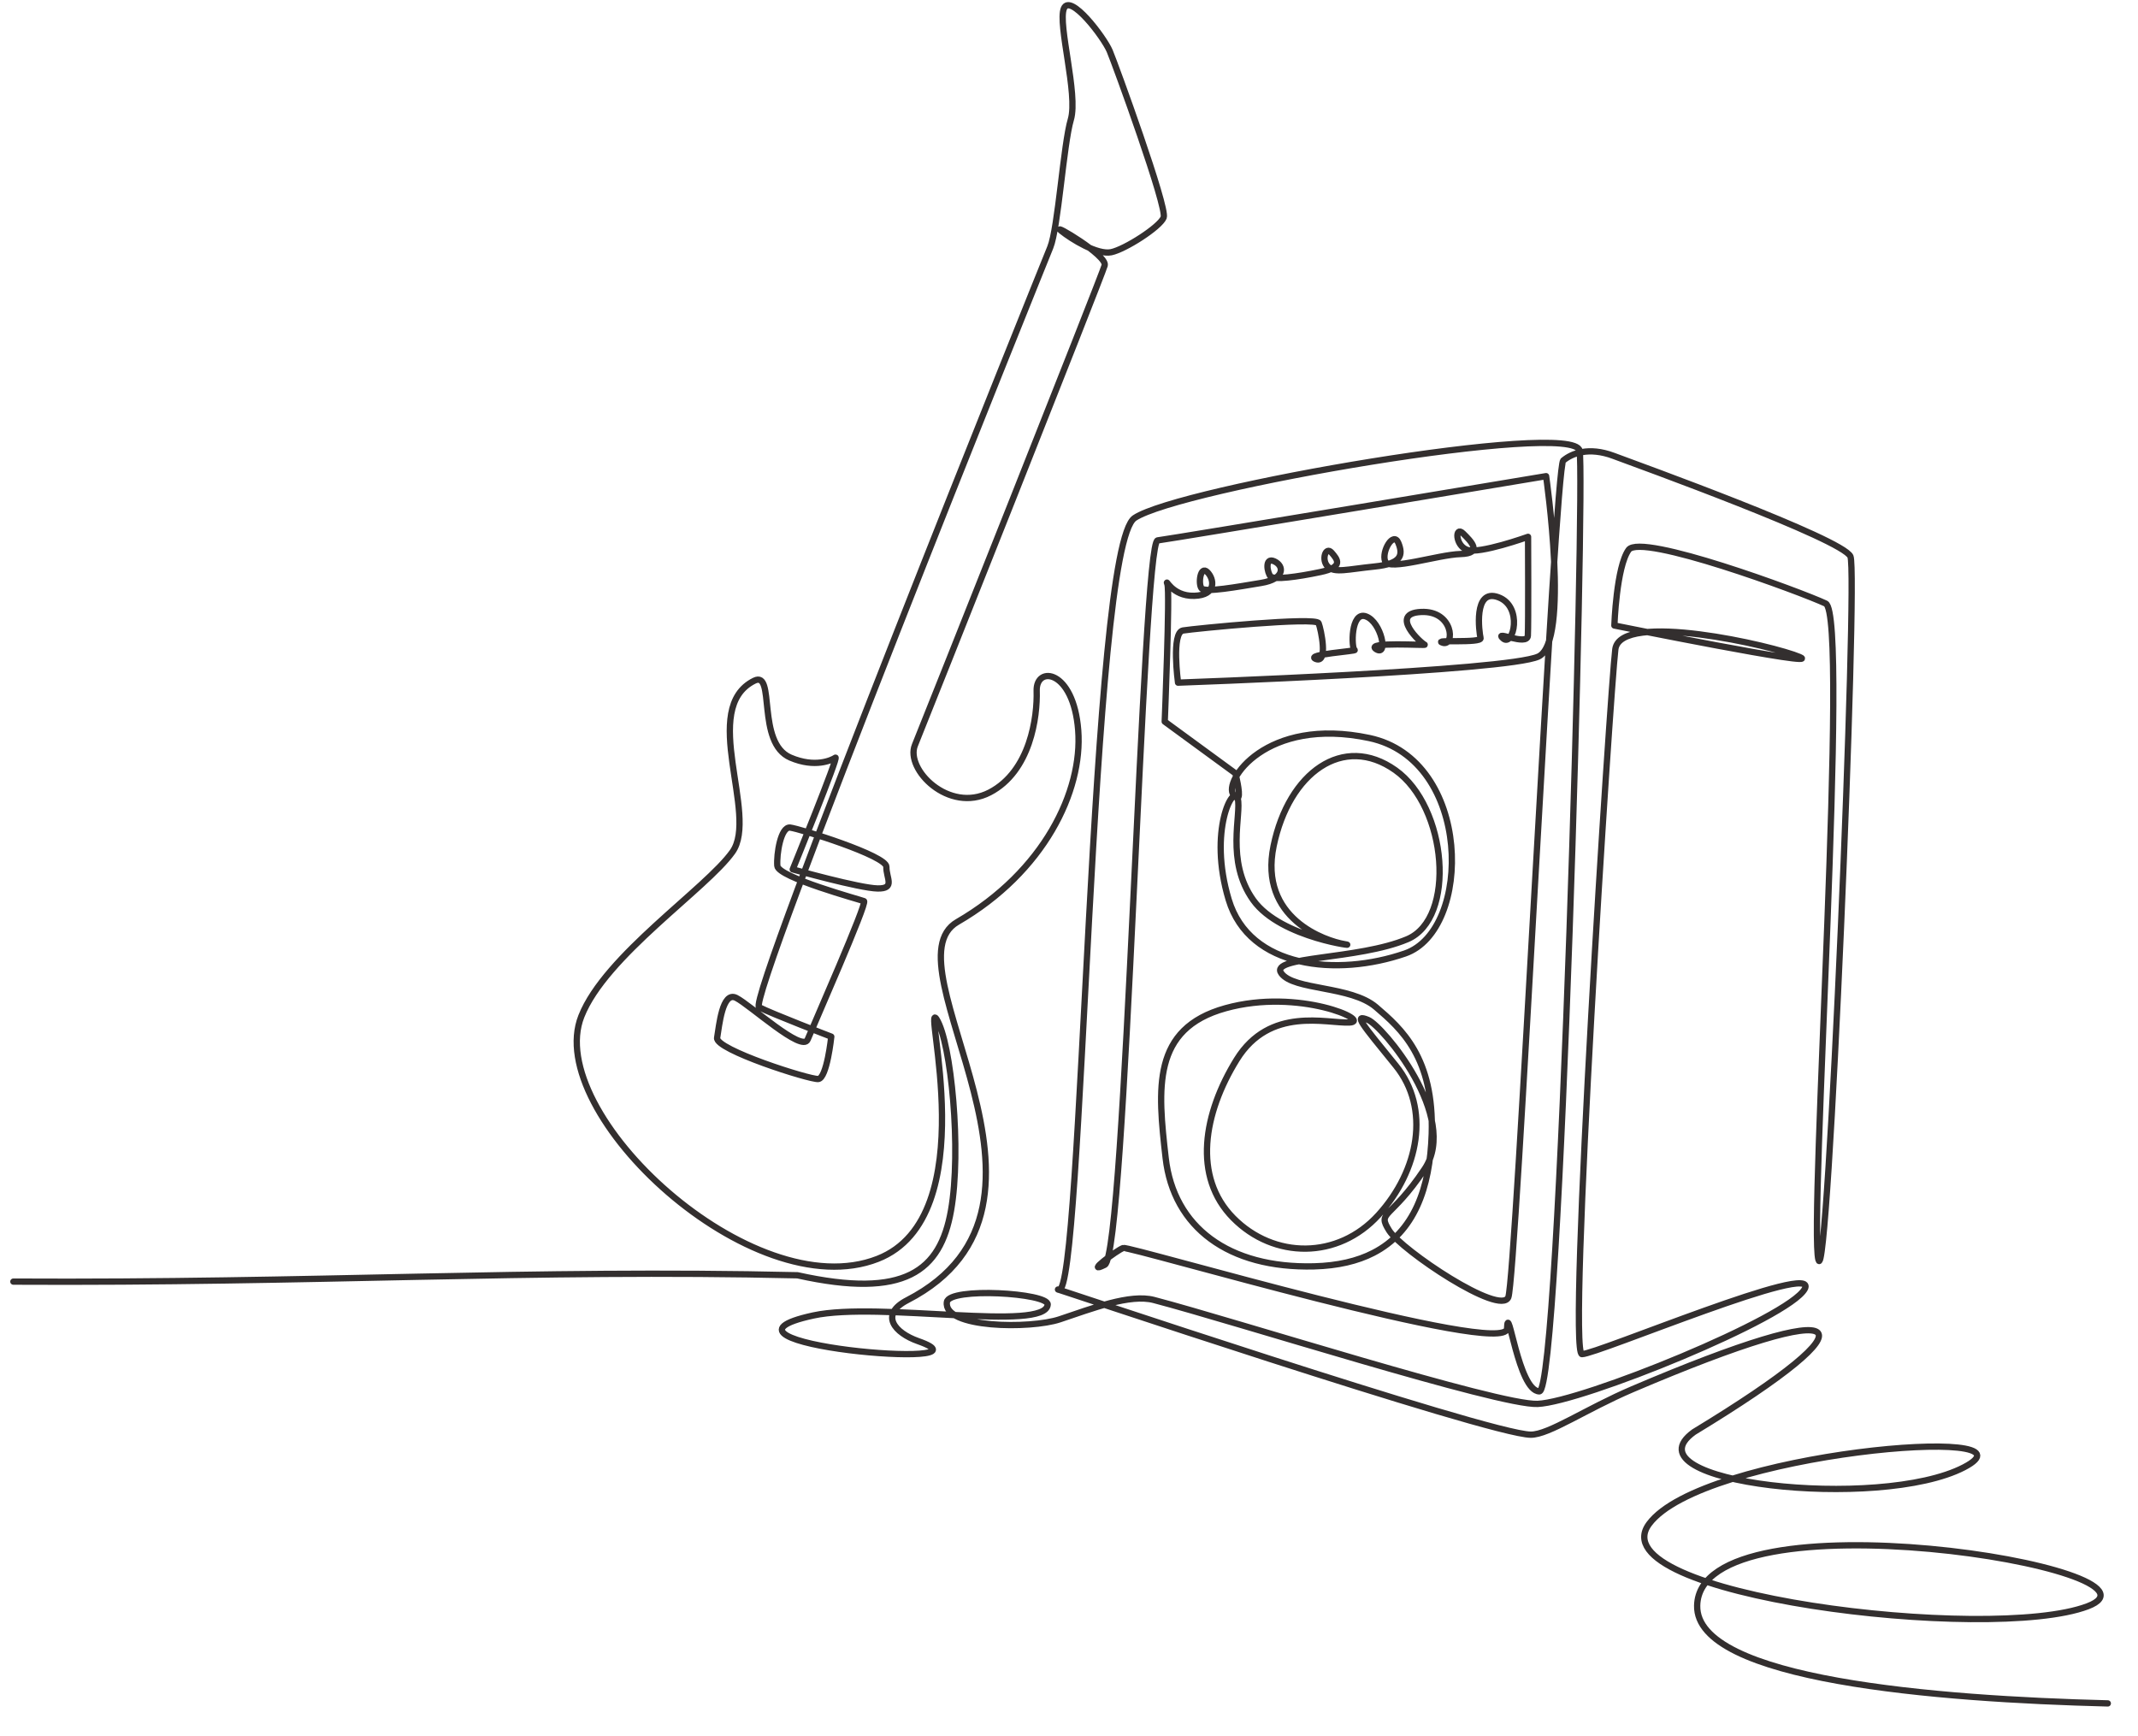
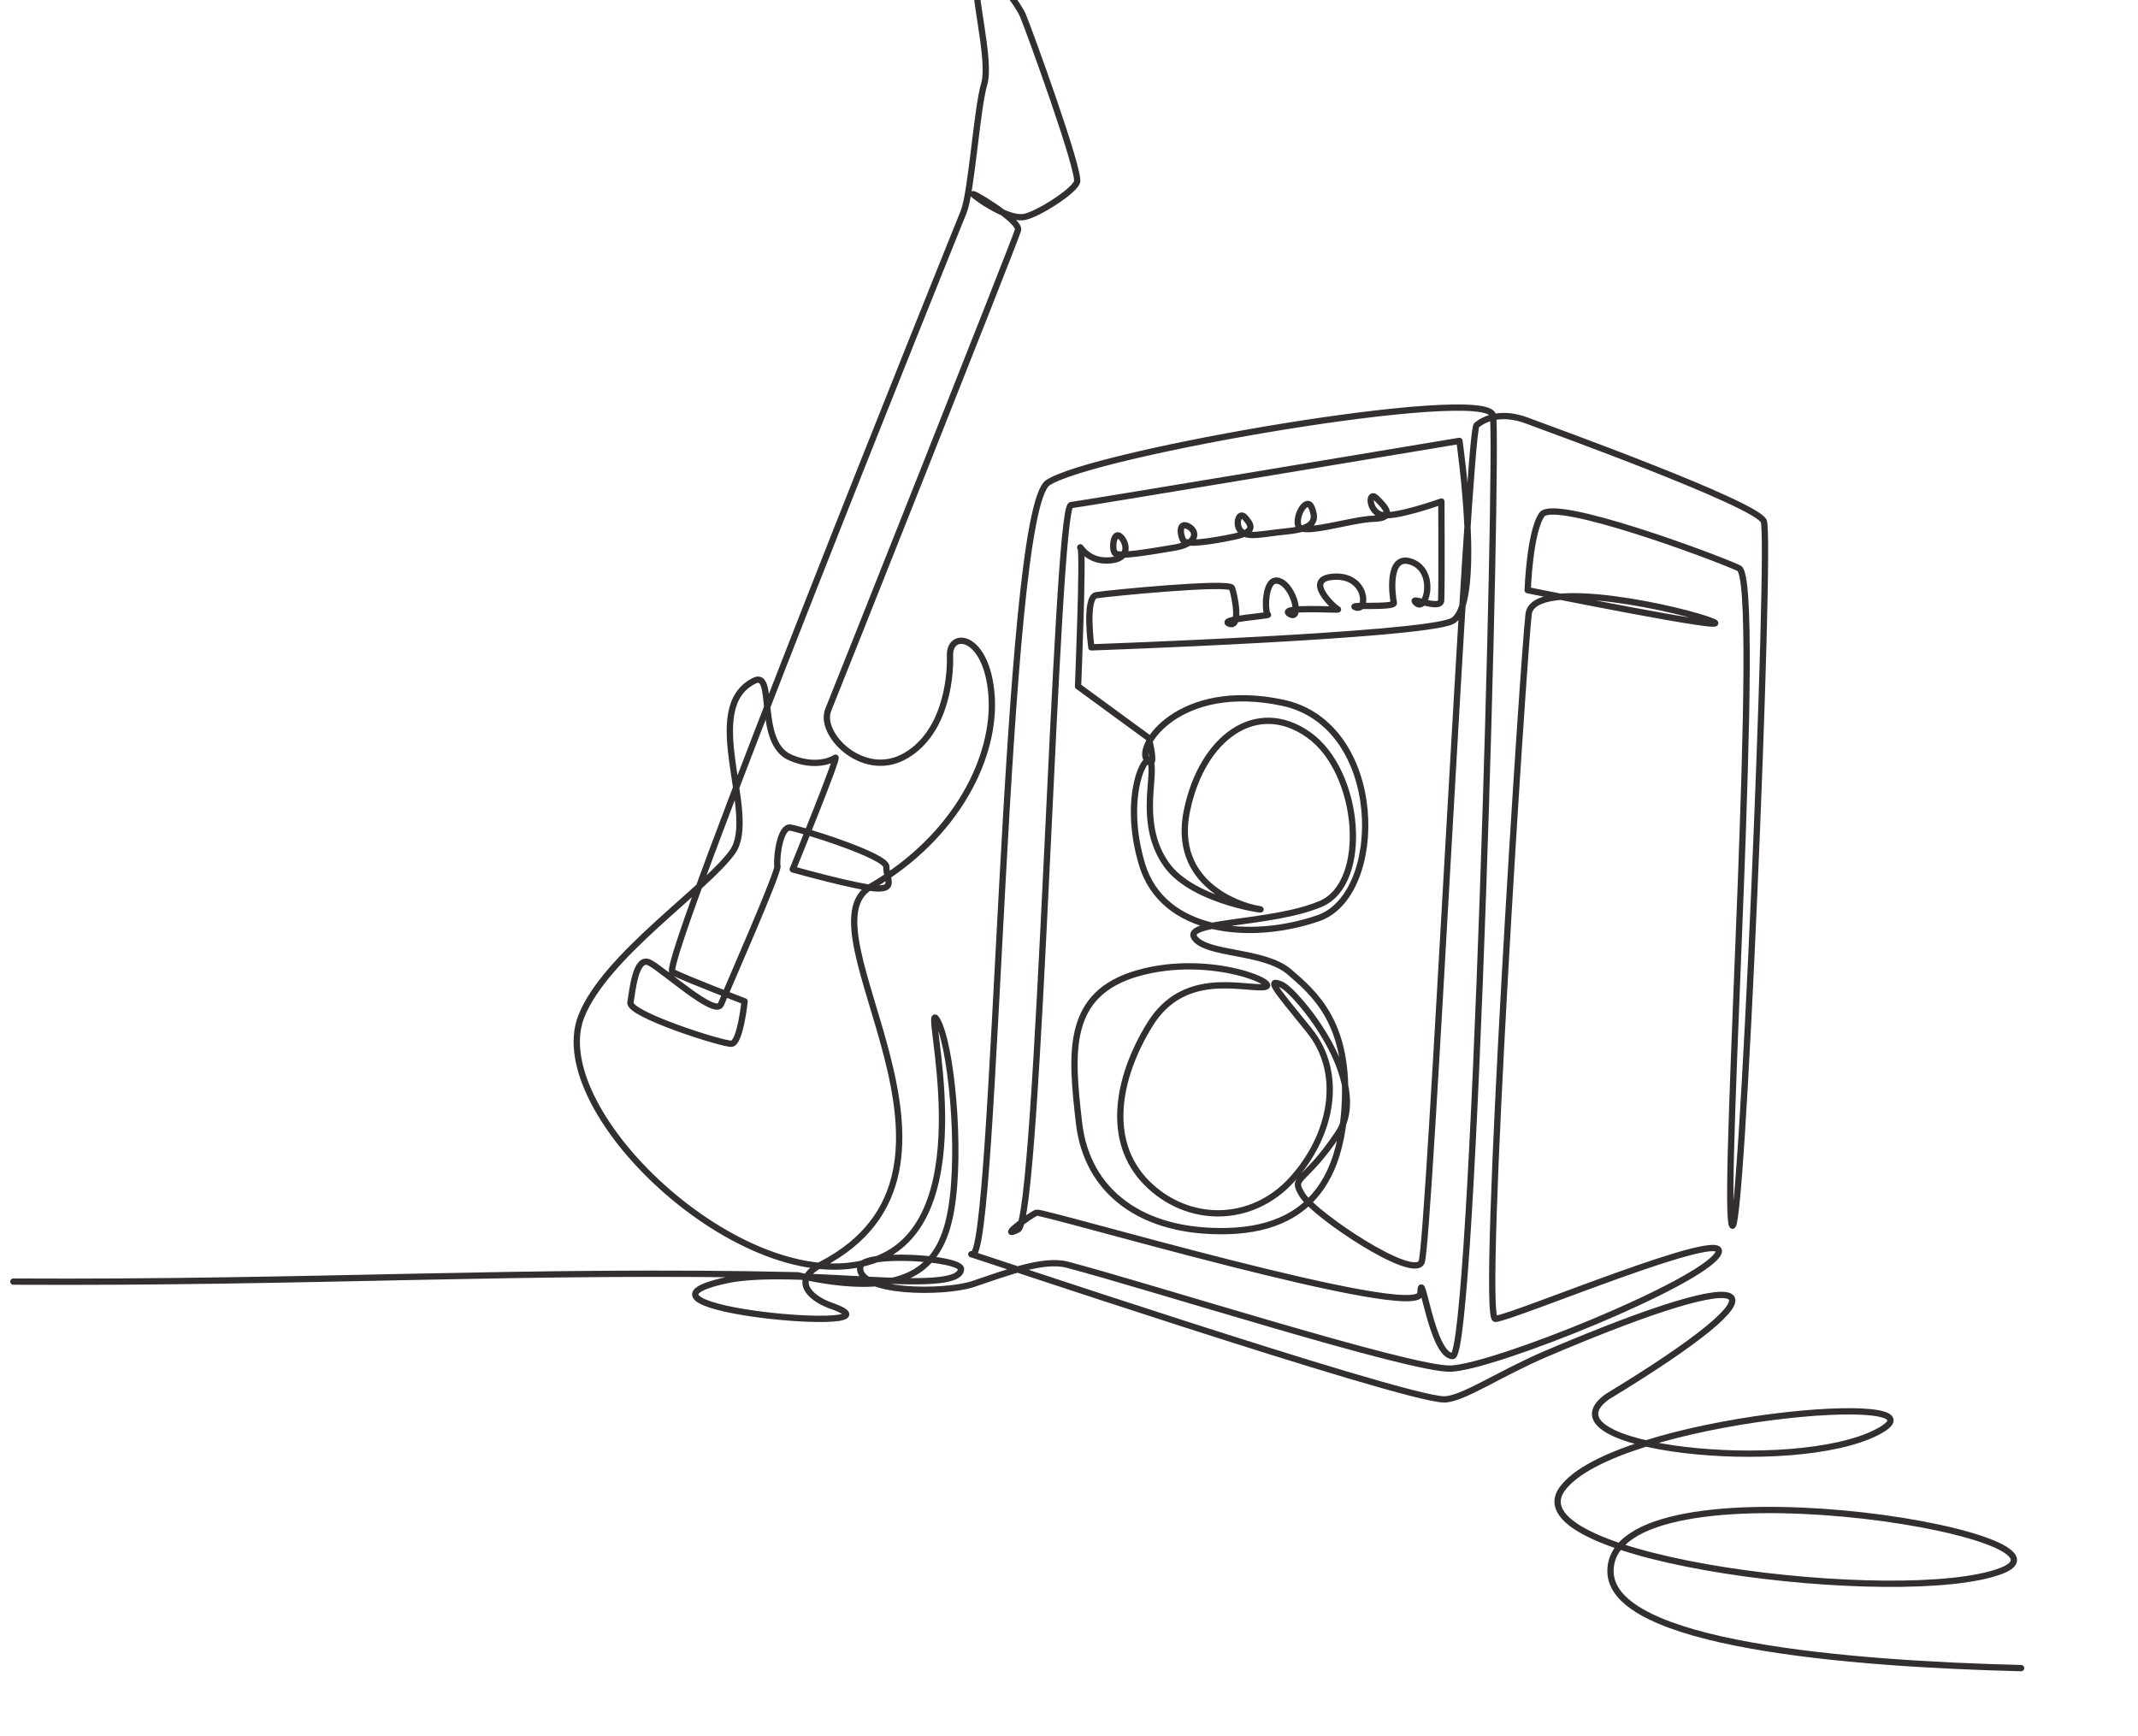
<svg xmlns="http://www.w3.org/2000/svg" version="1.1" id="Layer_1" x="0px" y="0px" viewBox="0 0 4077.3 3310.9" enable-background="new 0 0 4077.3 3310.9" xml:space="preserve">
-   <path fill-rule="evenodd" clip-rule="evenodd" fill="none" stroke="#332F2F" stroke-width="12" stroke-linecap="round" stroke-linejoin="round" stroke-miterlimit="10" d="  M25.5,2444.2c573.4,3.1,984-23.8,1495.3-12.1c205.8,45.7,272.5-8.6,292.8-123.4c20.3-114.5,0.3-321.5-27.5-365  c-27.8-43.4,92.8,376.9-112.3,457.1c-238.6,93.3-638.2-277.4-565.1-462.7c45.6-115.6,238.1-242.9,288.2-313.5  c50.1-70.6-64.1-274.1,41.6-326.4c41-20.3,3.1,118.6,69.1,146.7c46.5,19.8,78.2,5.1,85.6,0.1c7.4-5-81.4,213-81.4,213  s127.3,35.8,161.8,36.4c34.5,0.7,16.2-20.1,16.8-41.3c0.6-21.2-165.7-72.8-183.6-74.8c-17.9-2-26.1,50.9-24.4,73  c1.7,22.1,158.4,64.5,165.3,67.3c6.9,2.8-97.2,238.7-107.5,264c-10.3,25.2-109.6-66-136.2-79.5c-26.6-13.5-32.5,53.6-36.4,76.2  c-3.8,22.5,176.2,79.8,192.8,78.5c16.6-1.3,24.9-80.8,24.9-80.8s-113.4-43.5-137.7-56.1c-24.3-12.6,540.3-1412.3,555.3-1449.1  c15-36.7,25.2-196.2,39.3-244c14.1-47.8-25.4-181.8-13.3-211.6c12.2-29.8,76.5,55.2,87.4,81.1c10.9,25.8,110.4,299.1,102.9,317.5  c-7.5,18.4-73.9,60.8-100.1,66.2c-26.3,5.4-75.1-24.5-95.3-40.8c-20.2-16.2,88.1,46.6,82.9,65.9c-5.2,19.3-343.2,869.1-361.9,915  c-18.7,45.9,64.5,130.6,142.6,90.2c78-40.5,91.1-144.9,89.6-193.7c-1.5-48.8,70.2-41,79.2,75.1c8.9,116-65.2,269.9-230.4,365.6  c-140.7,81.5,256,540.1-95.4,721.2c-53.8,27.7-24.1,62.5,20.5,78.2c163.4,57.3-448.2,4.7-199.5-49c125-27,443,32.1,446.6-20.8  c1.5-22.1-187.9-33.5-192.2-4.8c-7.4,50.3,159.8,51.6,215.1,33c62.2-20.8,134-48.8,179.6-36.9c154,40.3,657.6,201.3,731.8,198.2  c84.4-3.5,479.5-163.9,509.5-219.3c30.1-55.5-396.7,124.6-424.9,124.4c-28.2-0.2,54.3-1270.1,63.6-1344.1  c9.4-74.2,302.1-6.8,351.7,14.6c49.5,21.4-353.5-60.1-353.5-60.1s3.8-111.6,27.2-144.3c23.4-32.7,330.2,80.9,375.8,102.4  c45.5,21.5-32.1,1183.6-13.8,1251.5c18.3,67.8,75.7-1308,61-1341.3c-14.7-33.3-404.6-174.3-451.9-191.9c-47.4-17.7-79.8-4.5-95.8,9  c-15.9,13.6-90.1,1558.4-104.7,1595.6c-14.6,37.2-203.9-89.6-227.3-127.2c-23.4-37.7,1.8-18.7,67.8-117.4  c66.1-98.8-80.5-273.1-108.2-284.3c-27.8-11.2-13.4,5.3,53.1,87.2c66.2,81.6,44.4,199.7-33,284.9c-77.4,85.1-199.7,84.1-277.1,5.7  c-77.7-78.7-56.6-199.9,6.7-302.1c63.3-102.3,171.6-68.5,215.2-70.7c43.6-2.2-96.1-66.3-236.6-27.2  c-140.7,39.1-129.2,153.1-114.1,285.7c15.1,132.1,120,210.7,283,206.6c45.5-1.2,82.8-10.1,112.9-25.6  c77.6-39.8,108.3-122.9,111.5-227.3c4.3-145.5-58-200.2-106.2-241.4c-48.3-41.3-157.2-31.8-180.7-64.7  c-23.5-32.9,146.5-25.3,240.3-64.9c93.7-39.5,76.1-252.5-22.9-322.5c-99.4-70.3-203.1,5-232,144.4c-28.9,139,99.3,181.5,135.1,187.5  c35.8,5.9-121-9.8-174-84.1c-53.2-74.6-21.9-164.6-29.6-193.7c-7.7-29.1-56.9,61-17.2,193c39.5,131.4,207.3,147.1,336.3,102.6  c128.9-44.5,128.4-369.2-68.1-410.9c-197.4-41.9-279.5,83.4-258.9,108.5c5.1,6.3,7.9,6.8,9.2,4.1c3.9-8-5.7-45.3-5.7-45.3  l-134.8-98.6c0,0,10.1-247,5.2-261.7c-4.9-14.7,7.4,23.1,51.1,21.8c43.6-1.2,37.9-32.6,24.8-45.4c-13.1-12.8-17.6,22.6-10.9,31.1  c6.7,8.5,68.4-2.8,113.8-10.3c45.3-7.4,44.1-32.5,25-41.2c-19.1-8.7-13.4,22.7-6.9,29c6.5,6.4,49.8,1,95-8.6  c45.1-9.5,32-24.4,21-37.1c-11-12.7-20.1,14.2-7,26.9c13,12.7,37.5,4.9,89-0.3c51.5-5.2,54.9-21.8,45.5-44.9  c-9.3-23.1-32.4,16-25.3,34.9c7.1,18.9,100.7-12.6,144-13.8c43.3-1.2,19.6-24.6,4.5-39.4c-15.1-14.9-15.5,22.6,7.6,31.3  c23.1,8.8,116.5-24.7,116.5-24.7s0.8,167.9-0.4,188.6c-1.2,20.6-66.3-11.6-47,5.3c19.2,16.9,38.5-61.4-9.5-78.8  c-48.1-17.5-36.2,67.7-33.7,78c2.5,10.4-94.6,2.4-71.7,9c23,6.6,20-61.8-41.8-58.8c-61.8,3,0.6,60.1,6.9,62.3  c6.3,2.2-115.8-6.3-92.4,8.7c23.4,14.9,10-51.6-19.4-62.5c-29.5-10.9-28.1,61.7-21.8,63.9c6.3,2.2-96.8,8.6-73.6,17.3  c23.2,8.7,9.8-55.8,5-68.3c-4.7-12.5-235.9,10.2-258.6,13.9c-22.7,3.7-9.5,99.5-9.5,99.5s626.9-22,687.3-49.8  c60.4-27.8,14.6-344,14.6-344s-711.8,118.9-740.8,122.5c-29,3.6-60.8,1361.7-100.8,1381.5c-40,19.8,23.1-28,35.2-32  c12.1-3.9,730.4,209.4,732,153.6c1.6-55.9,21.3,119.5,61.6,119.8c40.3,0.2,87.3-1735.5,76.7-1794c-10.6-58.7-764,71.5-848.7,128.4  c-84.7,56.9-98.5,1488.3-144.5,1471.9c-46.1-16.4,820.3,275.9,900.1,276.3c34.4,0.2,104.9-48.7,193.9-86.7  c426.4-182,474.2-135,117.3,81.6c-135,97.2,354,150.9,515,67.3c160.9-83.6-500.3-28.1-600.6,108.1c-100.1,136,650,227.4,836.3,157  c186.1-70.2-739.9-221.7-744.6-1.3c-3.1,141.9,457.9,178.4,783.1,186.5" />
+   <path fill-rule="evenodd" clip-rule="evenodd" fill="none" stroke="#332F2F" stroke-width="12" stroke-linecap="round" stroke-linejoin="round" stroke-miterlimit="10" d="  M25.5,2444.2c573.4,3.1,984-23.8,1495.3-12.1c205.8,45.7,272.5-8.6,292.8-123.4c20.3-114.5,0.3-321.5-27.5-365  c-27.8-43.4,92.8,376.9-112.3,457.1c-238.6,93.3-638.2-277.4-565.1-462.7c45.6-115.6,238.1-242.9,288.2-313.5  c50.1-70.6-64.1-274.1,41.6-326.4c41-20.3,3.1,118.6,69.1,146.7c46.5,19.8,78.2,5.1,85.6,0.1c7.4-5-81.4,213-81.4,213  s127.3,35.8,161.8,36.4c34.5,0.7,16.2-20.1,16.8-41.3c0.6-21.2-165.7-72.8-183.6-74.8c-17.9-2-26.1,50.9-24.4,73  c6.9,2.8-97.2,238.7-107.5,264c-10.3,25.2-109.6-66-136.2-79.5c-26.6-13.5-32.5,53.6-36.4,76.2  c-3.8,22.5,176.2,79.8,192.8,78.5c16.6-1.3,24.9-80.8,24.9-80.8s-113.4-43.5-137.7-56.1c-24.3-12.6,540.3-1412.3,555.3-1449.1  c15-36.7,25.2-196.2,39.3-244c14.1-47.8-25.4-181.8-13.3-211.6c12.2-29.8,76.5,55.2,87.4,81.1c10.9,25.8,110.4,299.1,102.9,317.5  c-7.5,18.4-73.9,60.8-100.1,66.2c-26.3,5.4-75.1-24.5-95.3-40.8c-20.2-16.2,88.1,46.6,82.9,65.9c-5.2,19.3-343.2,869.1-361.9,915  c-18.7,45.9,64.5,130.6,142.6,90.2c78-40.5,91.1-144.9,89.6-193.7c-1.5-48.8,70.2-41,79.2,75.1c8.9,116-65.2,269.9-230.4,365.6  c-140.7,81.5,256,540.1-95.4,721.2c-53.8,27.7-24.1,62.5,20.5,78.2c163.4,57.3-448.2,4.7-199.5-49c125-27,443,32.1,446.6-20.8  c1.5-22.1-187.9-33.5-192.2-4.8c-7.4,50.3,159.8,51.6,215.1,33c62.2-20.8,134-48.8,179.6-36.9c154,40.3,657.6,201.3,731.8,198.2  c84.4-3.5,479.5-163.9,509.5-219.3c30.1-55.5-396.7,124.6-424.9,124.4c-28.2-0.2,54.3-1270.1,63.6-1344.1  c9.4-74.2,302.1-6.8,351.7,14.6c49.5,21.4-353.5-60.1-353.5-60.1s3.8-111.6,27.2-144.3c23.4-32.7,330.2,80.9,375.8,102.4  c45.5,21.5-32.1,1183.6-13.8,1251.5c18.3,67.8,75.7-1308,61-1341.3c-14.7-33.3-404.6-174.3-451.9-191.9c-47.4-17.7-79.8-4.5-95.8,9  c-15.9,13.6-90.1,1558.4-104.7,1595.6c-14.6,37.2-203.9-89.6-227.3-127.2c-23.4-37.7,1.8-18.7,67.8-117.4  c66.1-98.8-80.5-273.1-108.2-284.3c-27.8-11.2-13.4,5.3,53.1,87.2c66.2,81.6,44.4,199.7-33,284.9c-77.4,85.1-199.7,84.1-277.1,5.7  c-77.7-78.7-56.6-199.9,6.7-302.1c63.3-102.3,171.6-68.5,215.2-70.7c43.6-2.2-96.1-66.3-236.6-27.2  c-140.7,39.1-129.2,153.1-114.1,285.7c15.1,132.1,120,210.7,283,206.6c45.5-1.2,82.8-10.1,112.9-25.6  c77.6-39.8,108.3-122.9,111.5-227.3c4.3-145.5-58-200.2-106.2-241.4c-48.3-41.3-157.2-31.8-180.7-64.7  c-23.5-32.9,146.5-25.3,240.3-64.9c93.7-39.5,76.1-252.5-22.9-322.5c-99.4-70.3-203.1,5-232,144.4c-28.9,139,99.3,181.5,135.1,187.5  c35.8,5.9-121-9.8-174-84.1c-53.2-74.6-21.9-164.6-29.6-193.7c-7.7-29.1-56.9,61-17.2,193c39.5,131.4,207.3,147.1,336.3,102.6  c128.9-44.5,128.4-369.2-68.1-410.9c-197.4-41.9-279.5,83.4-258.9,108.5c5.1,6.3,7.9,6.8,9.2,4.1c3.9-8-5.7-45.3-5.7-45.3  l-134.8-98.6c0,0,10.1-247,5.2-261.7c-4.9-14.7,7.4,23.1,51.1,21.8c43.6-1.2,37.9-32.6,24.8-45.4c-13.1-12.8-17.6,22.6-10.9,31.1  c6.7,8.5,68.4-2.8,113.8-10.3c45.3-7.4,44.1-32.5,25-41.2c-19.1-8.7-13.4,22.7-6.9,29c6.5,6.4,49.8,1,95-8.6  c45.1-9.5,32-24.4,21-37.1c-11-12.7-20.1,14.2-7,26.9c13,12.7,37.5,4.9,89-0.3c51.5-5.2,54.9-21.8,45.5-44.9  c-9.3-23.1-32.4,16-25.3,34.9c7.1,18.9,100.7-12.6,144-13.8c43.3-1.2,19.6-24.6,4.5-39.4c-15.1-14.9-15.5,22.6,7.6,31.3  c23.1,8.8,116.5-24.7,116.5-24.7s0.8,167.9-0.4,188.6c-1.2,20.6-66.3-11.6-47,5.3c19.2,16.9,38.5-61.4-9.5-78.8  c-48.1-17.5-36.2,67.7-33.7,78c2.5,10.4-94.6,2.4-71.7,9c23,6.6,20-61.8-41.8-58.8c-61.8,3,0.6,60.1,6.9,62.3  c6.3,2.2-115.8-6.3-92.4,8.7c23.4,14.9,10-51.6-19.4-62.5c-29.5-10.9-28.1,61.7-21.8,63.9c6.3,2.2-96.8,8.6-73.6,17.3  c23.2,8.7,9.8-55.8,5-68.3c-4.7-12.5-235.9,10.2-258.6,13.9c-22.7,3.7-9.5,99.5-9.5,99.5s626.9-22,687.3-49.8  c60.4-27.8,14.6-344,14.6-344s-711.8,118.9-740.8,122.5c-29,3.6-60.8,1361.7-100.8,1381.5c-40,19.8,23.1-28,35.2-32  c12.1-3.9,730.4,209.4,732,153.6c1.6-55.9,21.3,119.5,61.6,119.8c40.3,0.2,87.3-1735.5,76.7-1794c-10.6-58.7-764,71.5-848.7,128.4  c-84.7,56.9-98.5,1488.3-144.5,1471.9c-46.1-16.4,820.3,275.9,900.1,276.3c34.4,0.2,104.9-48.7,193.9-86.7  c426.4-182,474.2-135,117.3,81.6c-135,97.2,354,150.9,515,67.3c160.9-83.6-500.3-28.1-600.6,108.1c-100.1,136,650,227.4,836.3,157  c186.1-70.2-739.9-221.7-744.6-1.3c-3.1,141.9,457.9,178.4,783.1,186.5" />
</svg>